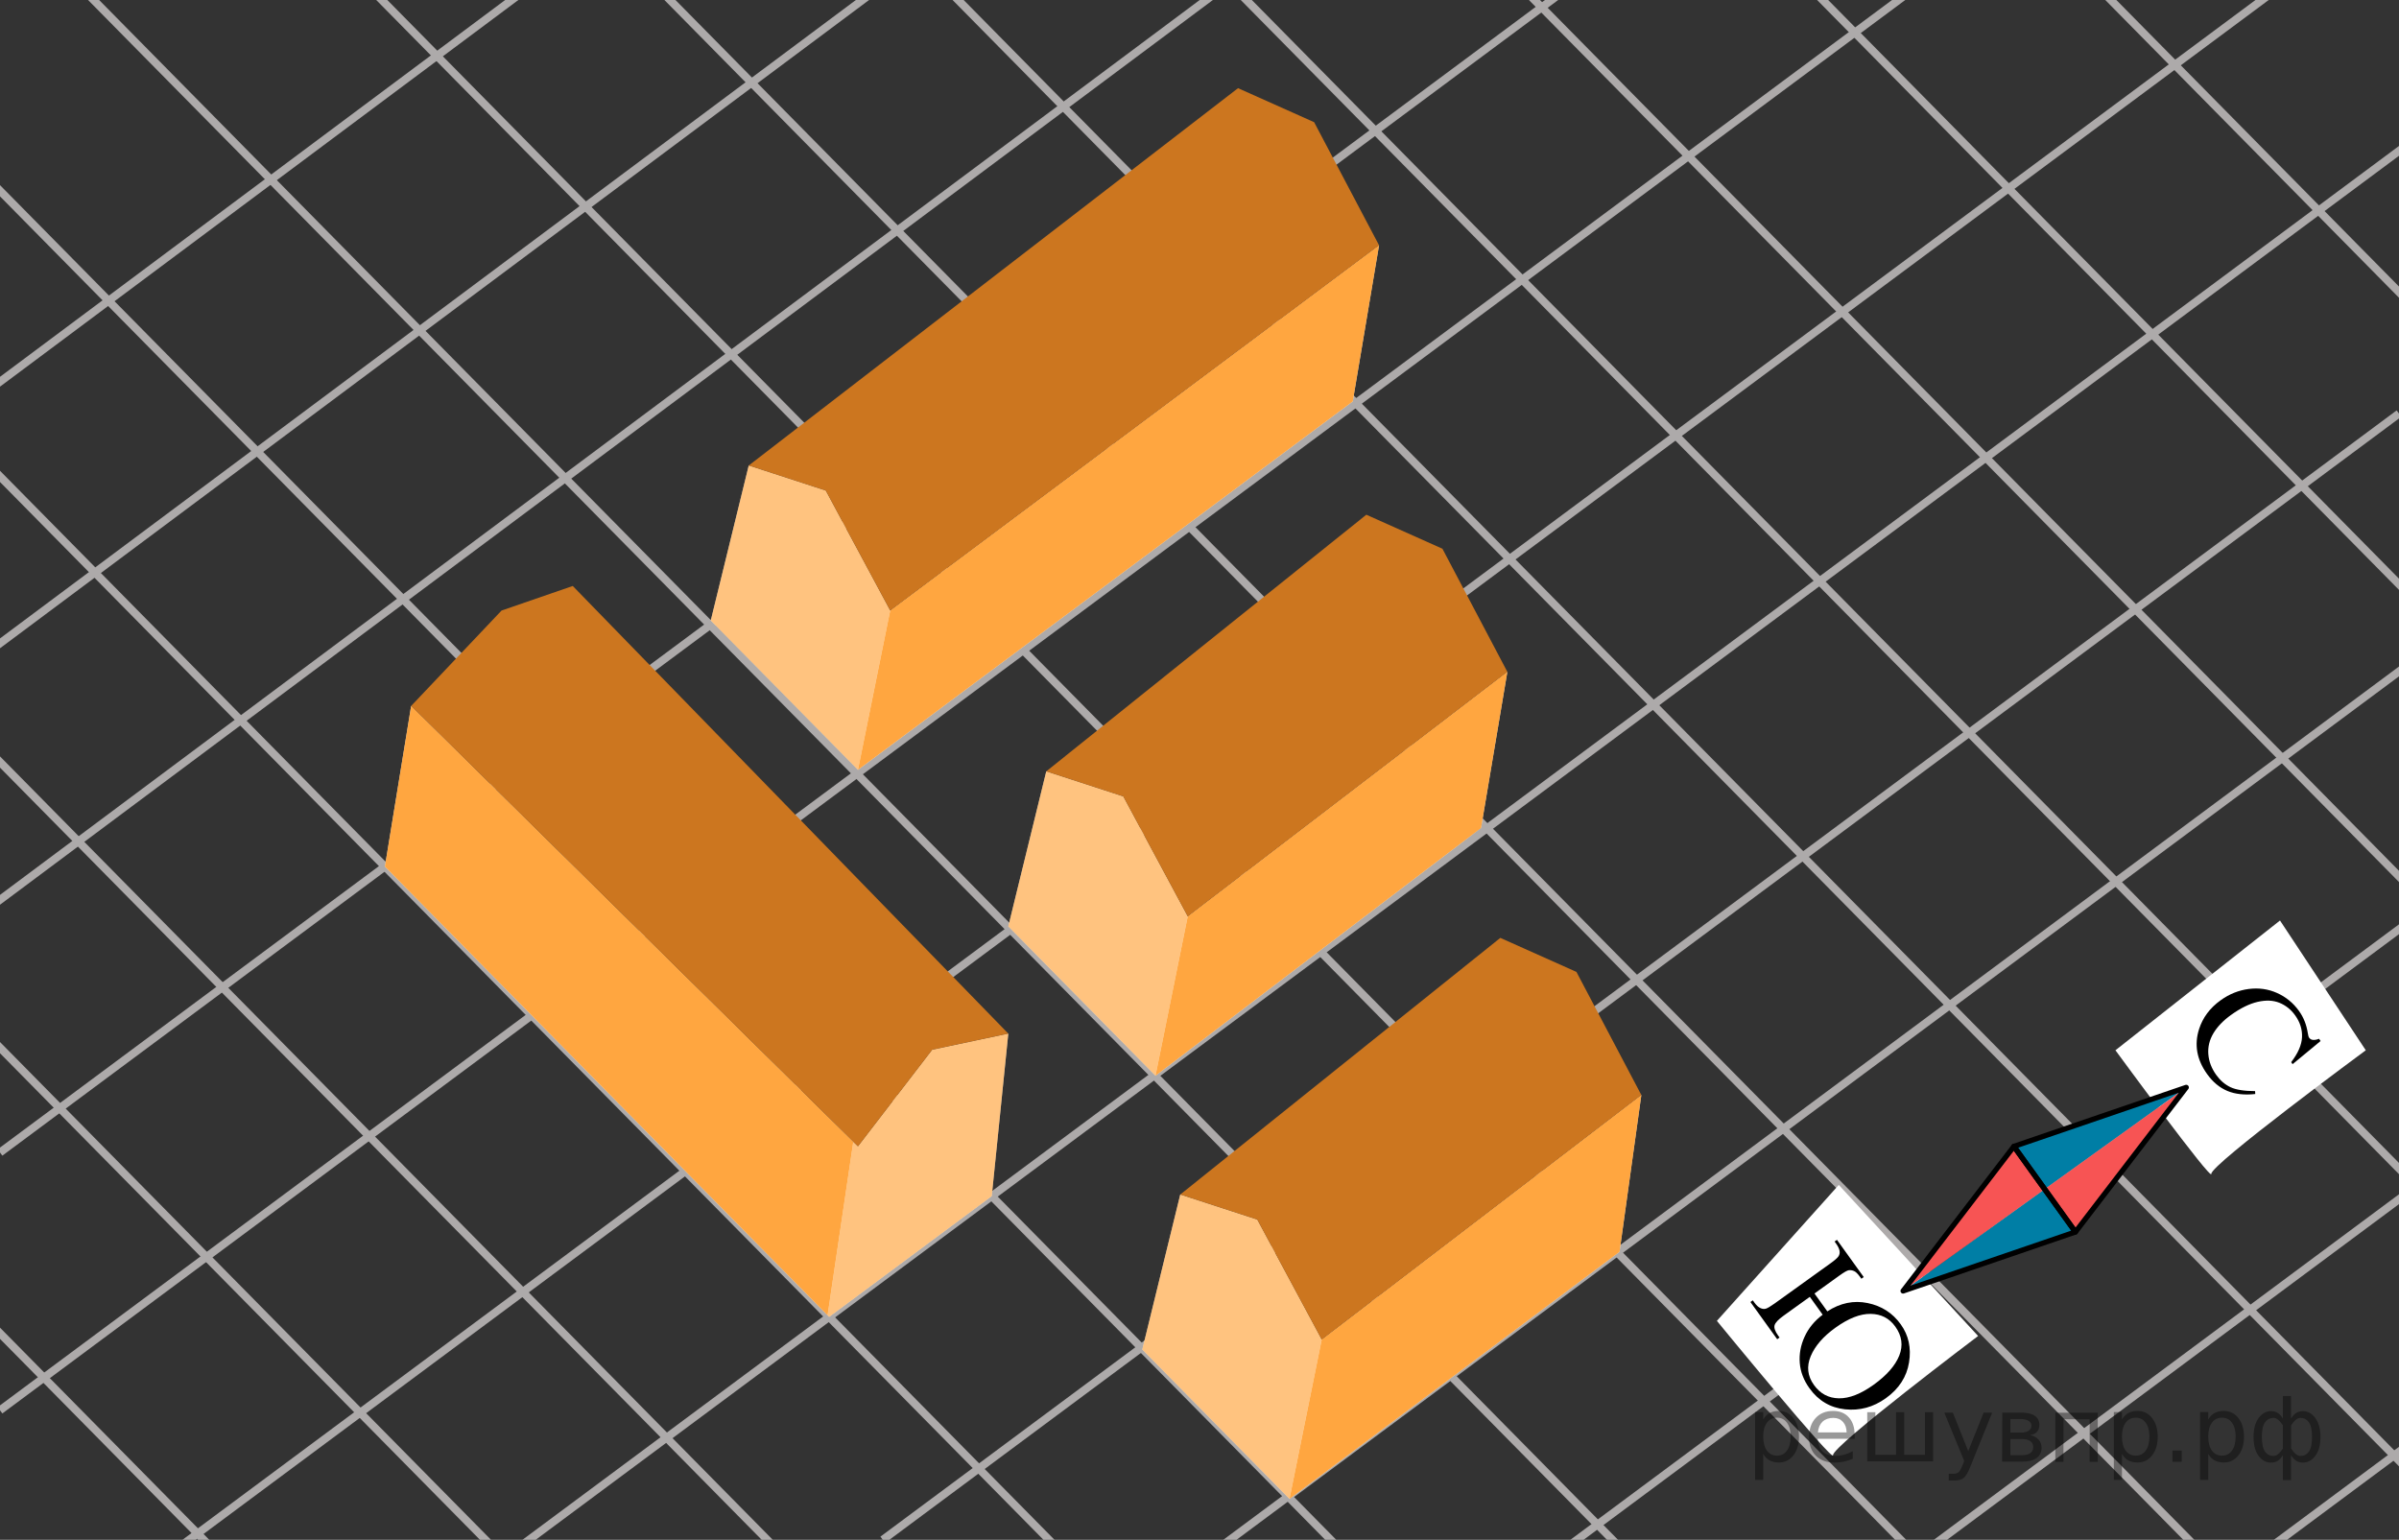
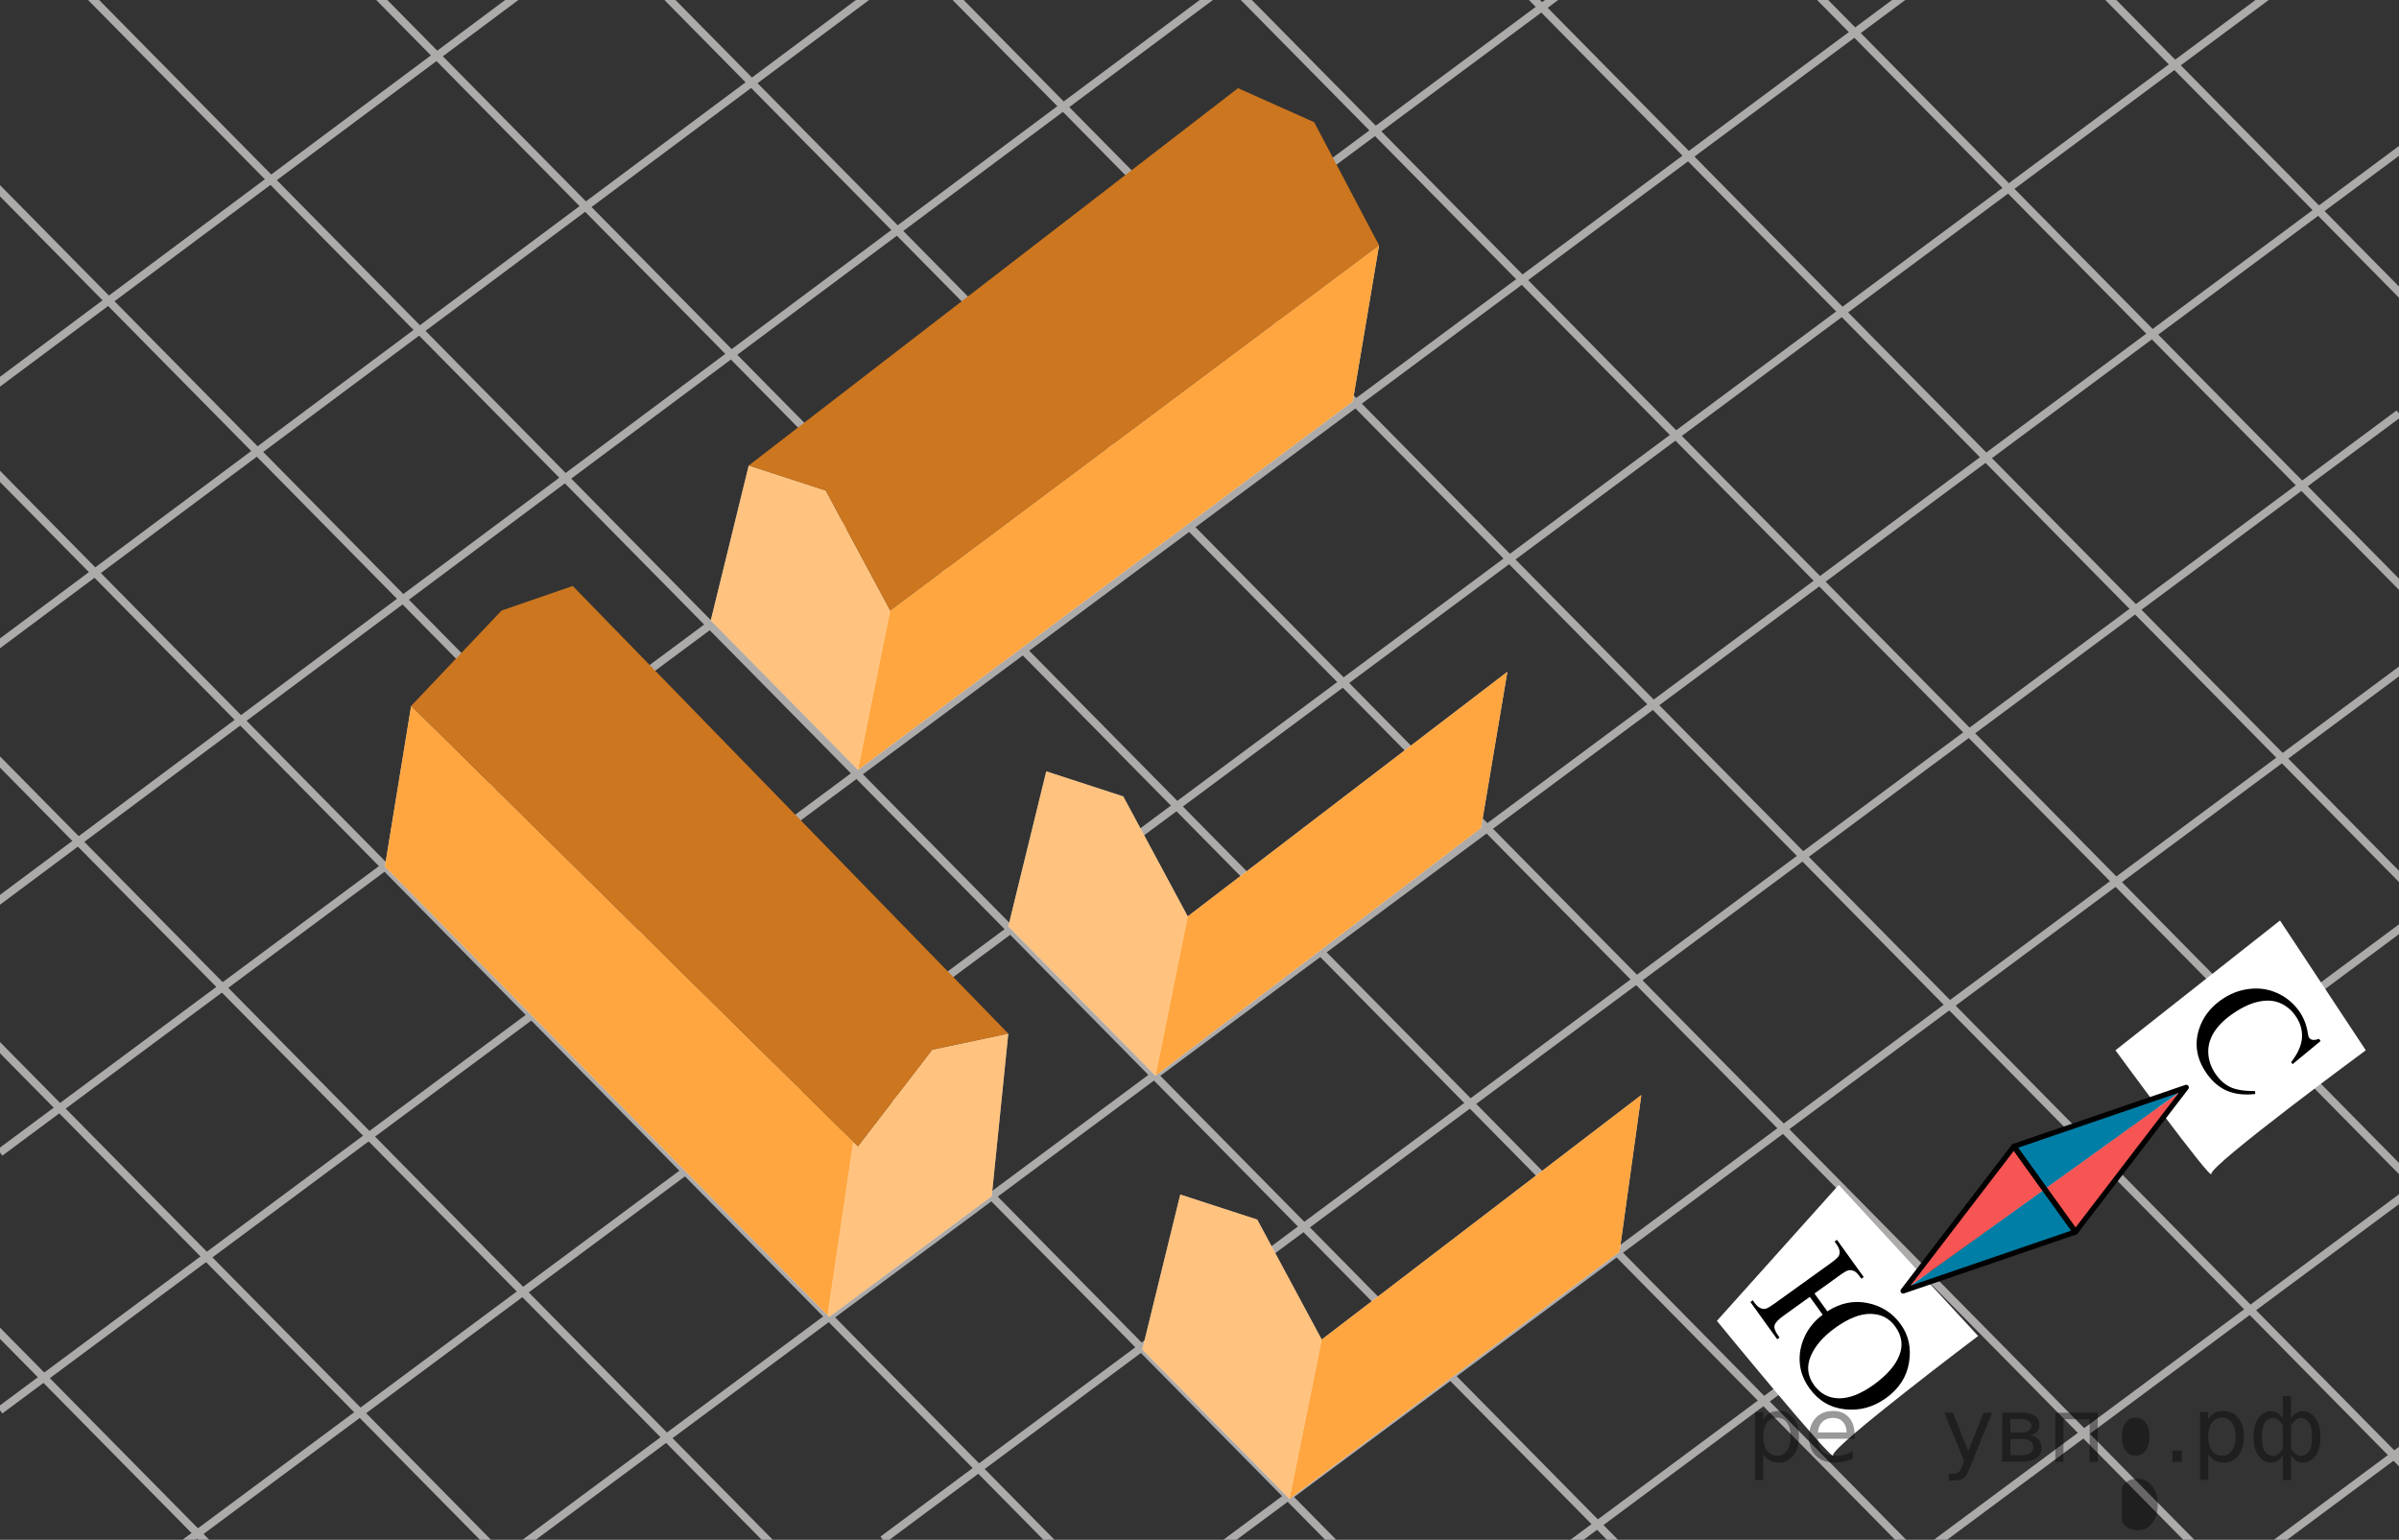
<svg xmlns="http://www.w3.org/2000/svg" id="_Слой_1" width="228.036" height="146.379" version="1.1" viewBox="0 0 228.036 146.379">
  <rect x="0" y="0" width="228.036" height="146.379" fill="#333333" stroke="none" />
  <defs>
    <clipPath id="clippath">
      <rect width="228.036" height="146.379" fill="none" />
    </clipPath>
    <clipPath id="clippath-1">
      <polygon points="161.331 123.894 173.557 140.899 188.238 130.343 176.012 113.338 161.331 123.894 161.331 123.894" fill="none" />
    </clipPath>
    <clipPath id="clippath-2">
      <polygon points="202.043 98.062 211.009 110.532 225.69 99.977 216.724 87.507 202.043 98.062 202.043 98.062" fill="none" />
    </clipPath>
  </defs>
  <g clip-path="url(#clippath)">
    <g>
      <g>
        <line x1="83.911" y1="146.379" x2="228.036" y2="39.314" fill="none" stroke="#adaaaa" stroke-miterlimit="10" stroke-width=".75" />
        <line x1="116.102" y1="146.979" x2="261.036" y2="39.314" fill="none" stroke="#adaaaa" stroke-miterlimit="10" stroke-width=".75" />
        <line x1="132.119" y1="159.589" x2="275.098" y2="53.376" fill="none" stroke="#adaaaa" stroke-miterlimit="10" stroke-width=".75" />
        <line x1="146.845" y1="174.314" x2="289.823" y2="68.101" fill="none" stroke="#adaaaa" stroke-miterlimit="10" stroke-width=".75" />
        <line x1="160.62" y1="188.089" x2="303.599" y2="81.876" fill="none" stroke="#adaaaa" stroke-miterlimit="10" stroke-width=".75" />
        <line x1="-1.921" y1="86.973" x2="157.08" y2="-31.643" fill="none" stroke="#adaaaa" stroke-miterlimit="10" stroke-width=".75" />
        <line x1="-12.156" y1="70.228" x2="146.845" y2="-48.388" fill="none" stroke="#adaaaa" stroke-miterlimit="10" stroke-width=".75" />
        <line x1="-25.287" y1="55.154" x2="133.714" y2="-63.462" fill="none" stroke="#adaaaa" stroke-miterlimit="10" stroke-width=".75" />
        <line y1="109.56" x2="190.08" y2="-31.643" fill="none" stroke="#adaaaa" stroke-miterlimit="10" stroke-width=".75" />
        <line y1="134.067" x2="204.142" y2="-17.581" fill="none" stroke="#adaaaa" stroke-miterlimit="10" stroke-width=".75" />
        <line x1="17.166" y1="146.979" x2="218.867" y2="-2.856" fill="none" stroke="#adaaaa" stroke-miterlimit="10" stroke-width=".75" />
        <line x1="47.832" y1="148.207" x2="232.642" y2="10.92" fill="none" stroke="#adaaaa" stroke-miterlimit="10" stroke-width=".75" />
      </g>
      <line x1="6.079" y1="-2.856" x2="193.313" y2="186.973" fill="none" stroke="#adaaaa" stroke-miterlimit="10" stroke-width=".75" />
      <line x1="-7.404" y1="10.627" x2="179.83" y2="200.456" fill="none" stroke="#adaaaa" stroke-miterlimit="10" stroke-width=".75" />
      <line x1="-20.887" y1="24.11" x2="166.347" y2="213.939" fill="none" stroke="#adaaaa" stroke-miterlimit="10" stroke-width=".75" />
      <line x1="-34.37" y1="37.593" x2="152.864" y2="227.422" fill="none" stroke="#adaaaa" stroke-miterlimit="10" stroke-width=".75" />
      <line x1="-47.853" y1="51.076" x2="139.381" y2="240.905" fill="none" stroke="#adaaaa" stroke-miterlimit="10" stroke-width=".75" />
      <line x1="-61.336" y1="64.559" x2="125.898" y2="254.388" fill="none" stroke="#adaaaa" stroke-miterlimit="10" stroke-width=".75" />
      <line x1="25.861" y1="-10.572" x2="213.095" y2="179.257" fill="none" stroke="#adaaaa" stroke-miterlimit="10" stroke-width=".75" />
      <line x1="45.642" y1="-18.288" x2="232.876" y2="171.541" fill="none" stroke="#adaaaa" stroke-miterlimit="10" stroke-width=".75" />
      <line x1="65.424" y1="-26.004" x2="252.658" y2="163.825" fill="none" stroke="#adaaaa" stroke-miterlimit="10" stroke-width=".75" />
      <line x1="85.206" y1="-33.721" x2="272.44" y2="156.108" fill="none" stroke="#adaaaa" stroke-miterlimit="10" stroke-width=".75" />
      <line x1="104.987" y1="-41.437" x2="292.221" y2="148.392" fill="none" stroke="#adaaaa" stroke-miterlimit="10" stroke-width=".75" />
      <line x1="124.769" y1="-49.153" x2="312.003" y2="140.676" fill="none" stroke="#adaaaa" stroke-miterlimit="10" stroke-width=".75" />
      <line x1="144.551" y1="-56.869" x2="331.785" y2="132.959" fill="none" stroke="#adaaaa" stroke-miterlimit="10" stroke-width=".75" />
    </g>
  </g>
  <polygon points="67.561 58.987 71.17 44.253 78.49 46.636 84.617 58.04 131.085 23.317 128.586 38.162 81.553 73.189 67.561 58.987" fill="#fff" isolation="isolate" />
  <polyline points="81.553 73.189 67.561 58.987 71.17 44.253 78.49 46.636 84.617 58.04" fill="#f80" isolation="isolate" opacity=".5" />
  <polyline points="84.617 58.04 131.085 23.317 128.586 38.162 81.553 73.189" fill="#f80" isolation="isolate" opacity=".75" />
  <polygon points="71.17 44.253 117.681 8.381 124.915 11.615 131.085 23.317 84.617 58.04 78.49 46.636 71.17 44.253" fill="#cc761f" />
  <polygon points="95.843 88.062 99.453 73.329 106.772 75.712 112.9 87.116 143.28 63.867 140.781 78.712 109.836 102.265 95.843 88.062" fill="#fff" isolation="isolate" />
  <polyline points="109.836 102.265 95.843 88.062 99.453 73.329 106.772 75.712 112.9 87.116" fill="#f80" isolation="isolate" opacity=".5" />
  <polyline points="112.9 87.116 143.28 63.867 140.781 78.712 109.836 102.265" fill="#f80" isolation="isolate" opacity=".75" />
-   <polygon points="99.453 73.329 129.876 48.931 137.11 52.165 143.28 63.867 112.9 87.116 106.772 75.712 99.453 73.329" fill="#cc761f" />
  <polygon points="108.579 128.291 112.189 113.557 119.508 115.94 125.636 127.344 156.017 104.095 153.944 119.003 122.572 142.493 108.579 128.291" fill="#fff" isolation="isolate" />
  <polyline points="122.572 142.493 108.579 128.291 112.189 113.557 119.508 115.94 125.636 127.344" fill="#f80" isolation="isolate" opacity=".5" />
  <polyline points="125.636 127.344 156.017 104.095 153.944 119.003 122.572 142.493" fill="#f80" isolation="isolate" opacity=".75" />
-   <polygon points="112.189 113.557 142.613 89.159 149.847 92.393 156.017 104.095 125.636 127.344 119.508 115.94 112.189 113.557" fill="#cc761f" />
  <path d="M201.083,99.844s9.223,12.591,9.115,11.748,14.681-11.748,14.681-11.748l-8.154-12.337-15.642,12.337Z" fill="#fff" />
  <path d="M163.198,125.567s11.151,13.608,11.043,12.766,13.788-11.328,13.788-11.328l-13.244-14.361-11.587,12.924Z" fill="#fff" />
  <g>
    <g clip-path="url(#clippath-1)">
      <path d="M173.254,124.982l-1.222-1.699-2.499,1.797c-.49.352-.771.649-.848.894-.074.245.036.574.334.99l.137.188-.225.162-2.545-3.539.225-.16.18.25c.164.227.34.386.529.478.188.092.364.114.527.067.162-.046.444-.212.845-.5l5.314-3.82c.393-.282.642-.499.746-.651.105-.153.141-.33.107-.531-.035-.199-.146-.432-.336-.695l-.136-.19.224-.16,2.545,3.537-.225.162-.136-.19c-.214-.297-.403-.479-.573-.549-.17-.068-.331-.092-.484-.072-.154.021-.451.19-.893.508l-2.371,1.705,1.222,1.699c1.23-.799,2.507-1.062,3.829-.791,1.324.271,2.375.945,3.15,2.025.747,1.039,1.01,2.246.788,3.618s-.956,2.506-2.201,3.401c-1.192.857-2.489,1.21-3.892,1.057-1.4-.152-2.524-.818-3.371-1.996-.549-.762-.857-1.566-.924-2.41-.067-.845.086-1.675.458-2.491.374-.817.946-1.515,1.72-2.095ZM180.149,126.102c-.565-.787-1.346-1.188-2.339-1.199-.993-.014-2.109.426-3.346,1.315-1.157.831-1.94,1.733-2.348,2.707-.406.974-.305,1.886.31,2.739.595.828,1.384,1.25,2.368,1.266s2.086-.414,3.308-1.292c1.237-.89,2.048-1.813,2.431-2.769.383-.957.256-1.879-.384-2.768Z" />
    </g>
    <g clip-path="url(#clippath-2)">
      <path d="M220.582,98.964l-2.66,2.199-.136-.189c.655-.854.999-1.645,1.032-2.377s-.186-1.425-.656-2.077c-.394-.549-.889-.944-1.484-1.188-.595-.243-1.287-.273-2.076-.092-.789.183-1.634.598-2.535,1.246-.745.535-1.303,1.119-1.678,1.751-.373.632-.532,1.293-.477,1.983.055.69.304,1.344.747,1.961.386.537.84.927,1.363,1.173.522.245,1.301.369,2.334.372l.014.275c-1.029.113-1.913.015-2.649-.293-.736-.307-1.378-.841-1.923-1.6-.984-1.369-1.24-2.791-.769-4.269.35-1.101,1.033-2.018,2.053-2.75.82-.59,1.707-.947,2.66-1.072s1.852,0,2.695.377c.844.375,1.543.946,2.094,1.713.43.598.706,1.29.832,2.08.034.234.077.389.129.461.079.109.185.178.322.203.184.027.391-.006.617-.102l.152.213Z" />
    </g>
    <g>
      <g>
        <polygon points="191.43 108.981 194.355 113.048 207.811 103.374 191.43 108.981" fill="#007ea5" />
        <polygon points="207.811 103.374 194.355 113.048 197.279 117.115 207.811 103.374" fill="#f75454" />
        <polygon points="194.355 113.048 180.899 122.723 197.279 117.115 194.355 113.048" fill="#007ea5" />
        <polygon points="191.43 108.981 180.899 122.723 194.355 113.048 191.43 108.981" fill="#f75454" />
      </g>
      <polygon points="207.811 103.374 191.43 108.981 197.279 117.116 207.811 103.374" fill="none" stroke="#000" stroke-linecap="round" stroke-linejoin="round" stroke-width=".5" />
      <polygon points="180.899 122.723 197.279 117.116 191.43 108.981 180.899 122.723" fill="none" stroke="#000" stroke-linecap="round" stroke-linejoin="round" stroke-width=".5" />
    </g>
  </g>
  <polygon points="94.27 113.71 78.813 125.192 36.587 82.381 39.081 67.11 81.553 108.981 88.613 99.791 95.843 98.259 94.27 113.71" fill="#fff" isolation="isolate" />
  <polygon points="39.081 67.11 36.587 82.381 78.665 125.042 81.108 108.542 39.081 67.11" fill="#f80" isolation="isolate" opacity=".75" />
  <polygon points="88.613 99.791 81.553 108.981 81.108 108.542 78.665 125.042 78.813 125.192 94.27 113.71 95.843 98.259 88.613 99.791" fill="#f80" isolation="isolate" opacity=".5" />
  <polygon points="39.081 67.11 47.676 58.04 54.442 55.706 95.843 98.259 88.613 99.791 81.553 108.981 39.081 67.11" fill="#cc761f" />
  <g style="stroke:none;fill:#000;fill-opacity:0.40">
    <path d="m 167.6,138.2 v 2.48 h -0.77 v -6.44 h 0.77 v 0.71 q 0.24,-0.42 0.61,-0.62 0.37,-0.20 0.88,-0.20 0.85,0 1.38,0.68 0.53,0.68 0.53,1.77 0,1.10 -0.53,1.77 -0.53,0.68 -1.38,0.68 -0.51,0 -0.88,-0.20 -0.37,-0.20 -0.61,-0.62 z m 2.61,-1.63 q 0,-0.85 -0.35,-1.32 -0.35,-0.48 -0.95,-0.48 -0.61,0 -0.96,0.48 -0.35,0.48 -0.35,1.32 0,0.85 0.35,1.33 0.35,0.48 0.96,0.48 0.61,0 0.95,-0.48 0.35,-0.48 0.35,-1.33 z" />
    <path d="m 176.3,136.4 v 0.38 h -3.52 q 0.05,0.79 0.47,1.21 0.43,0.41 1.19,0.41 0.44,0 0.85,-0.11 0.42,-0.11 0.82,-0.33 v 0.72 q -0.41,0.17 -0.85,0.27 -0.43,0.09 -0.88,0.09 -1.12,0 -1.77,-0.65 -0.65,-0.65 -0.65,-1.76 0,-1.15 0.62,-1.82 0.62,-0.68 1.67,-0.68 0.94,0 1.49,0.61 0.55,0.60 0.55,1.65 z m -0.77,-0.23 q -0.01,-0.63 -0.35,-1.00 -0.34,-0.38 -0.91,-0.38 -0.64,0 -1.03,0.36 -0.38,0.36 -0.44,1.02 z" />
-     <path d="m 181.0,138.3 h 1.98 v -4.05 h 0.77 v 4.67 h -6.26 v -4.67 h 0.77 v 4.05 h 1.97 v -4.05 h 0.77 z" />
    <path d="m 187.3,139.4 q -0.33,0.83 -0.63,1.09 -0.31,0.25 -0.82,0.25 h -0.61 v -0.64 h 0.45 q 0.32,0 0.49,-0.15 0.17,-0.15 0.39,-0.71 l 0.14,-0.35 -1.89,-4.59 h 0.81 l 1.46,3.65 1.46,-3.65 h 0.81 z" />
    <path d="m 191.1,136.8 v 1.54 h 1.09 q 0.53,0 0.80,-0.20 0.28,-0.20 0.28,-0.57 0,-0.38 -0.28,-0.57 -0.28,-0.20 -0.80,-0.20 z m 0,-1.90 v 1.29 h 1.01 q 0.43,0 0.71,-0.17 0.28,-0.17 0.28,-0.48 0,-0.31 -0.28,-0.47 -0.28,-0.17 -0.71,-0.17 z m -0.77,-0.61 h 1.82 q 0.82,0 1.26,0.30 0.44,0.30 0.44,0.85 0,0.43 -0.23,0.68 -0.23,0.25 -0.67,0.31 0.53,0.10 0.82,0.42 0.29,0.32 0.29,0.79 0,0.62 -0.48,0.97 -0.48,0.34 -1.37,0.34 h -1.90 z" />
    <path d="m 199.4,134.3 v 4.67 h -0.77 v -4.05 h -2.49 v 4.05 h -0.77 v -4.67 z" />
-     <path d="m 201.7,138.2 v 2.48 h -0.77 v -6.44 h 0.77 v 0.71 q 0.24,-0.42 0.61,-0.62 0.37,-0.20 0.88,-0.20 0.85,0 1.38,0.68 0.53,0.68 0.53,1.77 0,1.10 -0.53,1.77 -0.53,0.68 -1.38,0.68 -0.51,0 -0.88,-0.20 -0.37,-0.20 -0.61,-0.62 z m 2.61,-1.63 q 0,-0.85 -0.35,-1.32 -0.35,-0.48 -0.95,-0.48 -0.61,0 -0.96,0.48 -0.35,0.48 -0.35,1.32 0,0.85 0.35,1.33 0.35,0.48 0.96,0.48 0.61,0 0.95,-0.48 0.35,-0.48 0.35,-1.33 z" />
+     <path d="m 201.7,138.2 v 2.48 h -0.77 h 0.77 v 0.71 q 0.24,-0.42 0.61,-0.62 0.37,-0.20 0.88,-0.20 0.85,0 1.38,0.68 0.53,0.68 0.53,1.77 0,1.10 -0.53,1.77 -0.53,0.68 -1.38,0.68 -0.51,0 -0.88,-0.20 -0.37,-0.20 -0.61,-0.62 z m 2.61,-1.63 q 0,-0.85 -0.35,-1.32 -0.35,-0.48 -0.95,-0.48 -0.61,0 -0.96,0.48 -0.35,0.48 -0.35,1.32 0,0.85 0.35,1.33 0.35,0.48 0.96,0.48 0.61,0 0.95,-0.48 0.35,-0.48 0.35,-1.33 z" />
    <path d="m 206.5,137.9 h 0.88 v 1.06 h -0.88 z" />
    <path d="m 209.9,138.2 v 2.48 h -0.77 v -6.44 h 0.77 v 0.71 q 0.24,-0.42 0.61,-0.62 0.37,-0.20 0.88,-0.20 0.85,0 1.38,0.68 0.53,0.68 0.53,1.77 0,1.10 -0.53,1.77 -0.53,0.68 -1.38,0.68 -0.51,0 -0.88,-0.20 -0.37,-0.20 -0.61,-0.62 z m 2.61,-1.63 q 0,-0.85 -0.35,-1.32 -0.35,-0.48 -0.95,-0.48 -0.61,0 -0.96,0.48 -0.35,0.48 -0.35,1.32 0,0.85 0.35,1.33 0.35,0.48 0.96,0.48 0.61,0 0.95,-0.48 0.35,-0.48 0.35,-1.33 z" />
    <path d="m 215.0,136.6 q 0,0.98 0.30,1.40 0.30,0.41 0.82,0.41 0.41,0 0.88,-0.70 v -2.22 q -0.47,-0.70 -0.88,-0.70 -0.51,0 -0.82,0.42 -0.30,0.41 -0.30,1.39 z m 2,4.10 v -2.37 q -0.24,0.39 -0.51,0.55 -0.27,0.16 -0.62,0.16 -0.70,0 -1.18,-0.64 -0.48,-0.65 -0.48,-1.79 0,-1.15 0.48,-1.80 0.49,-0.66 1.18,-0.66 0.35,0 0.62,0.16 0.28,0.16 0.51,0.55 v -2.15 h 0.77 v 2.15 q 0.24,-0.39 0.51,-0.55 0.28,-0.16 0.62,-0.16 0.70,0 1.18,0.66 0.49,0.66 0.49,1.80 0,1.15 -0.49,1.79 -0.48,0.64 -1.18,0.64 -0.35,0 -0.62,-0.16 -0.27,-0.16 -0.51,-0.55 v 2.37 z m 2.77,-4.10 q 0,-0.98 -0.30,-1.39 -0.30,-0.42 -0.81,-0.42 -0.41,0 -0.88,0.70 v 2.22 q 0.47,0.70 0.88,0.70 0.51,0 0.81,-0.41 0.30,-0.42 0.30,-1.40 z" />
  </g>
</svg>